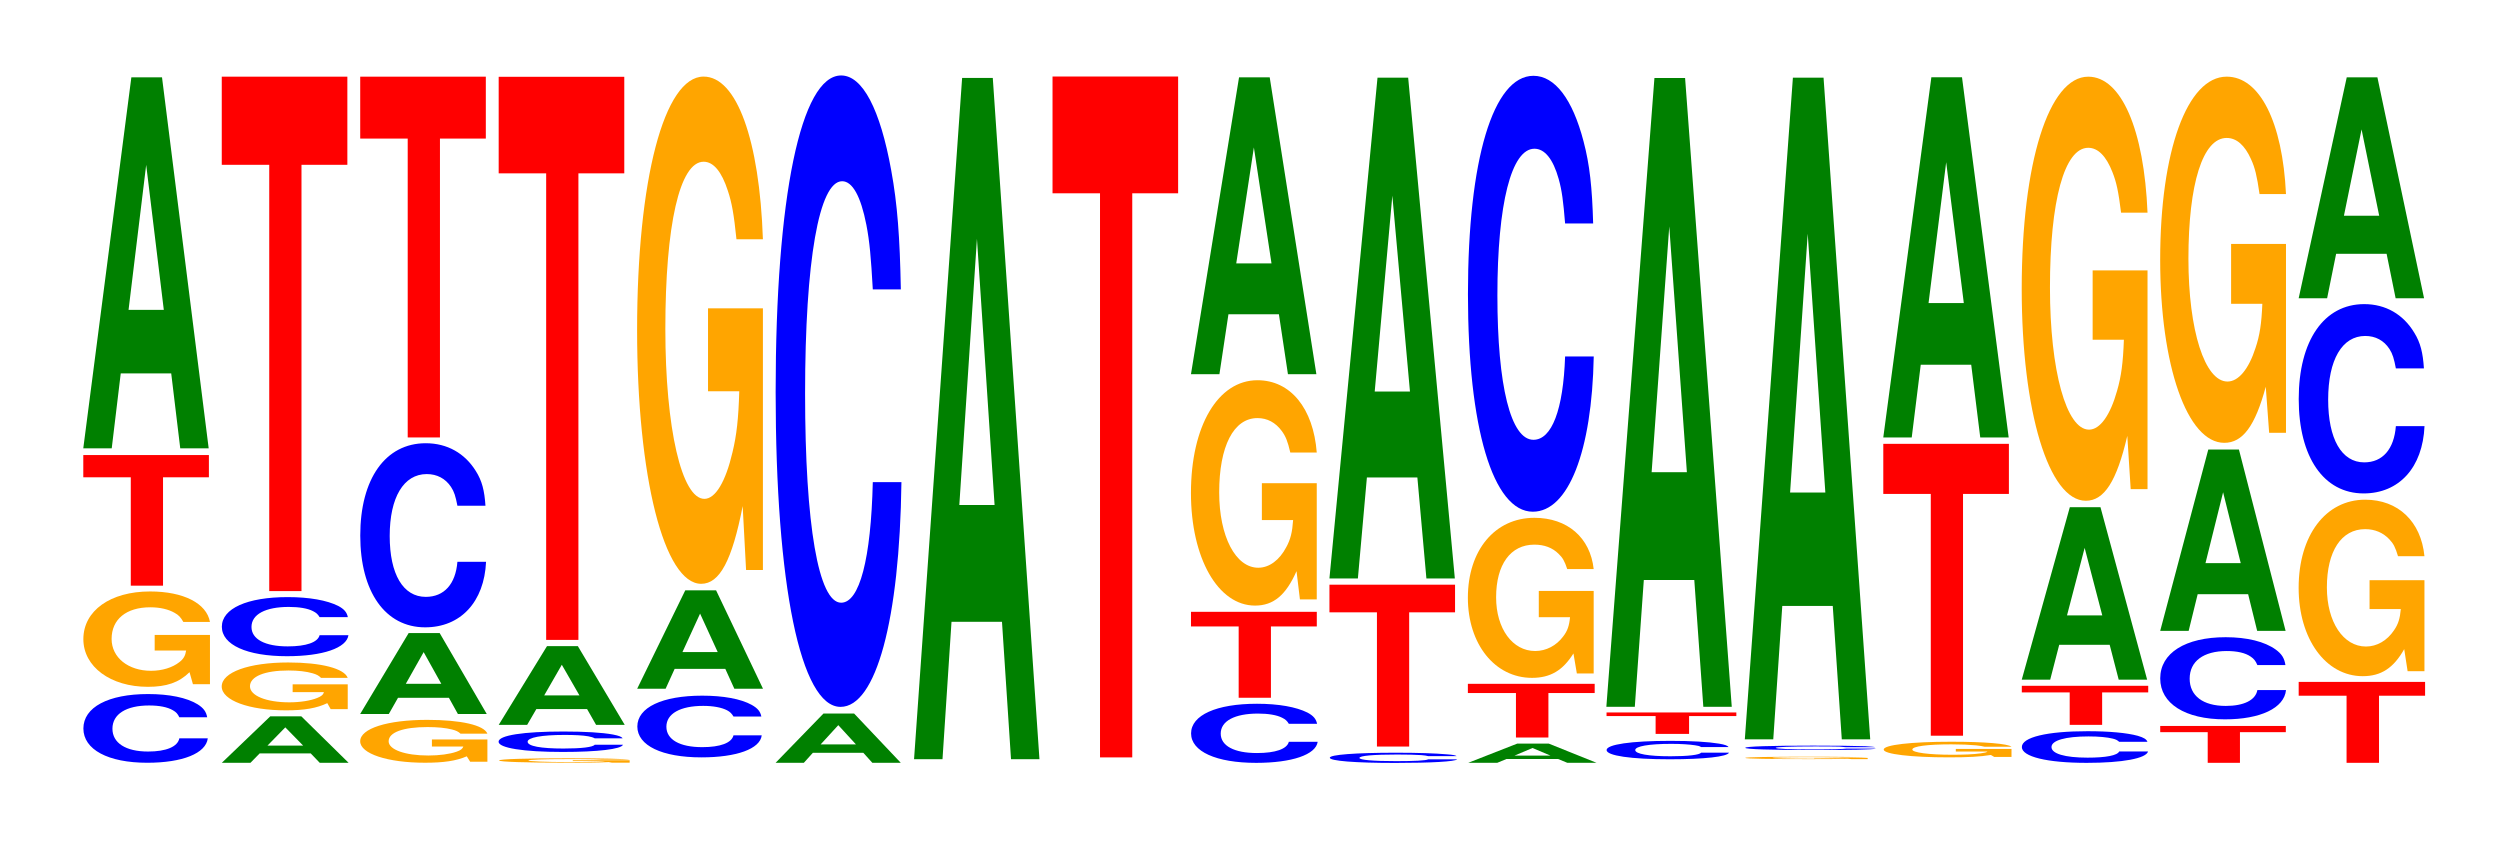
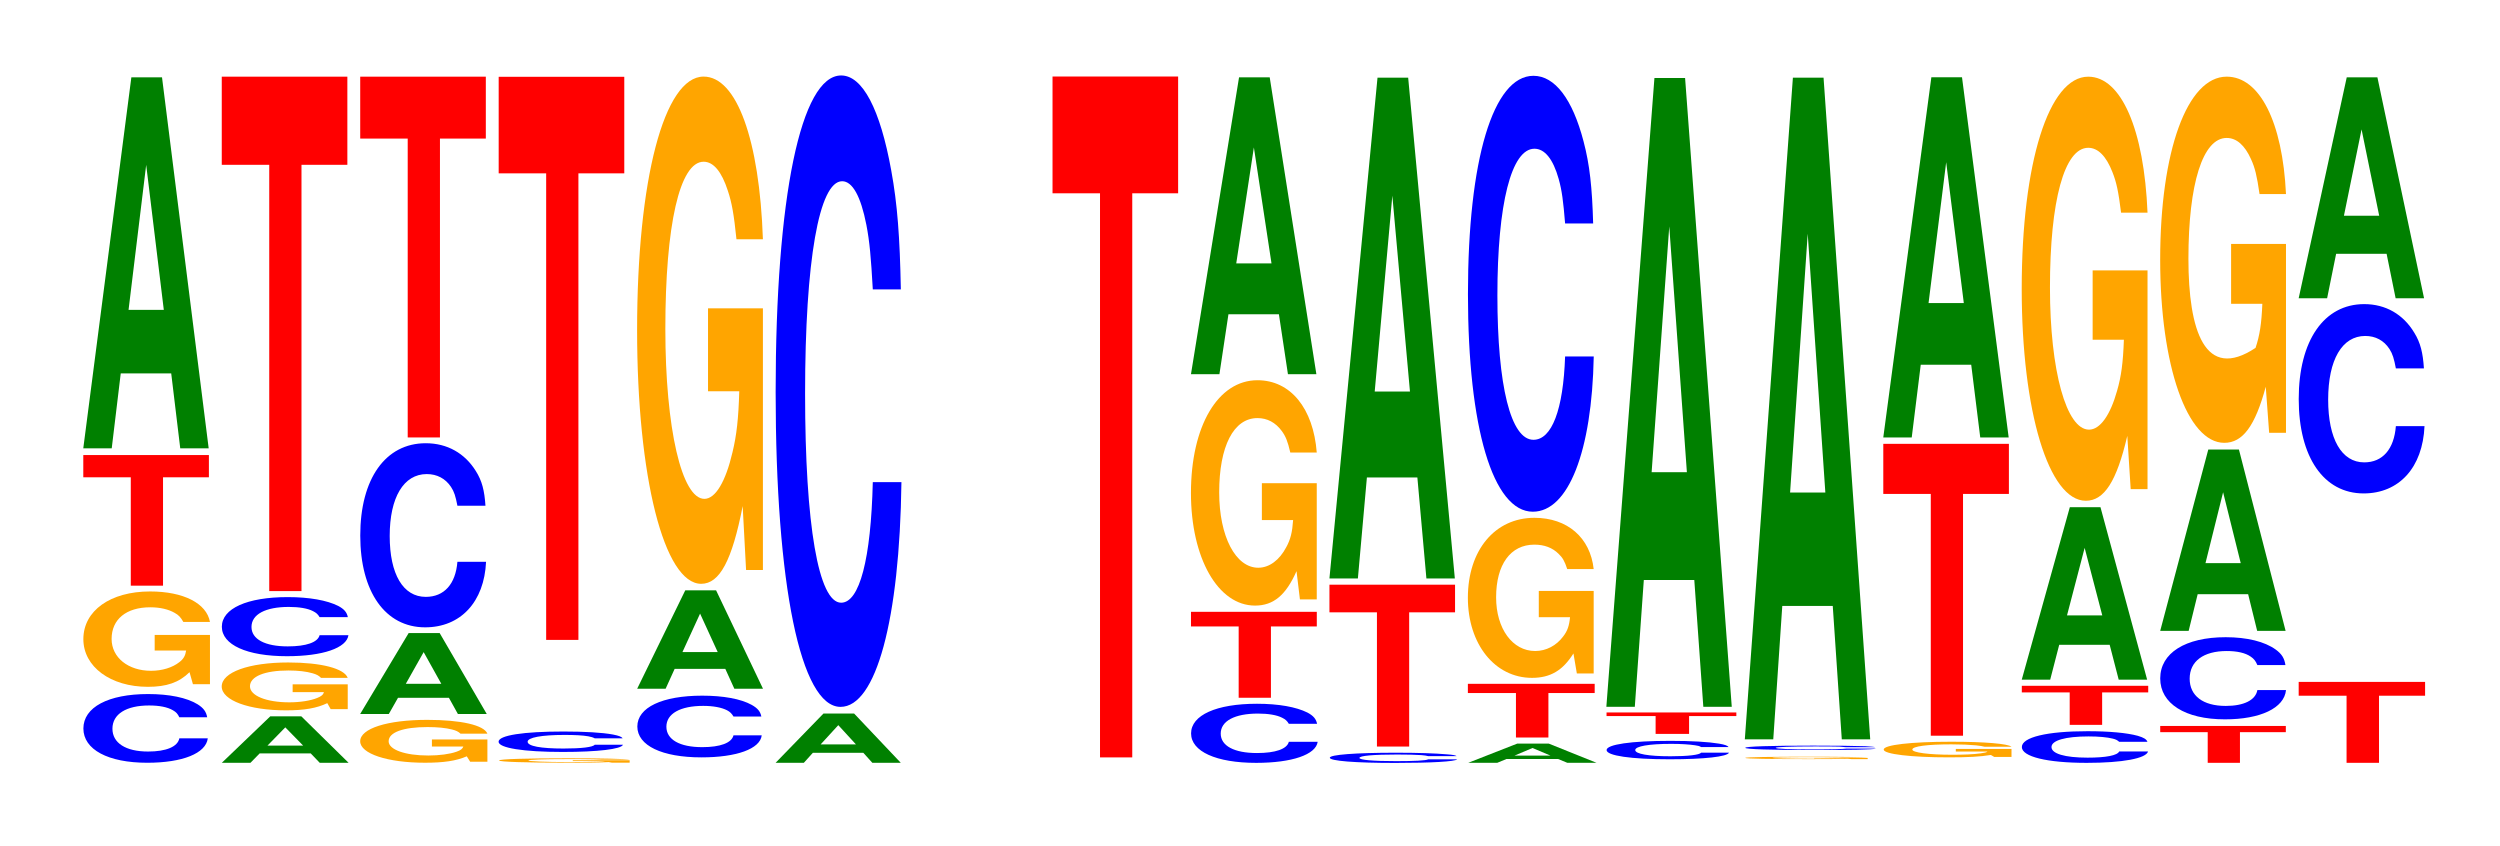
<svg xmlns="http://www.w3.org/2000/svg" xmlns:xlink="http://www.w3.org/1999/xlink" width="195pt" height="66pt" viewBox="0 0 195 66" version="1.1">
  <defs>
    <g>
      <symbol overflow="visible" id="glyph0-0">
        <path style="stroke:none;" d="M 10.328 -3.391 C 10.25 -3.828 10.047 -4.109 9.578 -4.406 C 8.734 -4.922 7.375 -5.203 5.719 -5.203 C 2.609 -5.203 0.672 -4.172 0.672 -2.516 C 0.672 -0.875 2.594 0.156 5.656 0.156 C 8.406 0.156 10.234 -0.578 10.375 -1.75 L 8.156 -1.75 C 8.031 -1.094 7.125 -0.719 5.719 -0.719 C 3.969 -0.719 2.938 -1.391 2.938 -2.5 C 2.938 -3.641 4.016 -4.312 5.797 -4.312 C 6.594 -4.312 7.234 -4.188 7.656 -3.938 C 7.906 -3.797 8.031 -3.656 8.156 -3.391 Z M 10.328 -3.391 " />
      </symbol>
      <symbol overflow="visible" id="glyph1-0">
        <path style="stroke:none;" d="M 10.5 -3.828 L 6.188 -3.828 L 6.188 -2.609 L 8.641 -2.609 C 8.578 -2.203 8.438 -1.953 8.109 -1.703 C 7.578 -1.281 6.766 -1.031 5.906 -1.031 C 4.125 -1.031 2.828 -2.062 2.828 -3.516 C 2.828 -5.047 3.969 -5.984 5.844 -5.984 C 6.609 -5.984 7.266 -5.828 7.75 -5.547 C 8.062 -5.375 8.219 -5.203 8.422 -4.844 L 10.5 -4.844 C 10.234 -6.297 8.438 -7.219 5.828 -7.219 C 2.734 -7.219 0.625 -5.719 0.625 -3.5 C 0.625 -1.344 2.75 0.219 5.656 0.219 C 7.109 0.219 8.078 -0.109 8.906 -0.922 L 9.172 0.016 L 10.5 0.016 Z M 10.5 -3.828 " />
      </symbol>
      <symbol overflow="visible" id="glyph2-0">
        <path style="stroke:none;" d="M 6.453 -8.453 L 10.031 -8.453 L 10.031 -10.188 L 0.234 -10.188 L 0.234 -8.453 L 3.938 -8.453 L 3.938 0 L 6.453 0 Z M 6.453 -8.453 " />
      </symbol>
      <symbol overflow="visible" id="glyph3-0">
        <path style="stroke:none;" d="M 7.234 -5.844 L 7.938 0 L 10.156 0 L 6.516 -28.938 L 4.125 -28.938 L 0.375 0 L 2.594 0 L 3.297 -5.844 Z M 6.656 -10.797 L 3.906 -10.797 L 5.281 -22.109 Z M 6.656 -10.797 " />
      </symbol>
      <symbol overflow="visible" id="glyph4-0">
        <path style="stroke:none;" d="M 7.312 -0.734 L 8.016 0 L 10.266 0 L 6.578 -3.625 L 4.156 -3.625 L 0.375 0 L 2.609 0 L 3.328 -0.734 Z M 6.719 -1.344 L 3.938 -1.344 L 5.328 -2.766 Z M 6.719 -1.344 " />
      </symbol>
      <symbol overflow="visible" id="glyph5-0">
        <path style="stroke:none;" d="M 10.438 -1.922 L 6.141 -1.922 L 6.141 -1.312 L 8.578 -1.312 C 8.531 -1.109 8.375 -0.984 8.062 -0.859 C 7.531 -0.641 6.719 -0.516 5.875 -0.516 C 4.094 -0.516 2.812 -1.031 2.812 -1.766 C 2.812 -2.531 3.953 -3 5.812 -3 C 6.578 -3 7.219 -2.922 7.703 -2.781 C 8.016 -2.688 8.172 -2.609 8.359 -2.422 L 10.438 -2.422 C 10.172 -3.156 8.375 -3.625 5.797 -3.625 C 2.719 -3.625 0.609 -2.859 0.609 -1.75 C 0.609 -0.672 2.734 0.109 5.625 0.109 C 7.062 0.109 8.031 -0.062 8.844 -0.453 L 9.109 0.016 L 10.438 0.016 Z M 10.438 -1.922 " />
      </symbol>
      <symbol overflow="visible" id="glyph6-0">
        <path style="stroke:none;" d="M 10.5 -2.906 C 10.422 -3.281 10.219 -3.531 9.75 -3.781 C 8.875 -4.219 7.5 -4.469 5.812 -4.469 C 2.641 -4.469 0.672 -3.578 0.672 -2.156 C 0.672 -0.75 2.625 0.141 5.75 0.141 C 8.547 0.141 10.406 -0.5 10.547 -1.5 L 8.297 -1.5 C 8.156 -0.938 7.25 -0.625 5.812 -0.625 C 4.031 -0.625 2.984 -1.188 2.984 -2.141 C 2.984 -3.125 4.078 -3.703 5.891 -3.703 C 6.688 -3.703 7.359 -3.594 7.781 -3.375 C 8.031 -3.25 8.156 -3.141 8.297 -2.906 Z M 10.5 -2.906 " />
      </symbol>
      <symbol overflow="visible" id="glyph7-0">
        <path style="stroke:none;" d="M 6.453 -33.25 L 10.031 -33.25 L 10.031 -40.125 L 0.234 -40.125 L 0.234 -33.25 L 3.938 -33.25 L 3.938 0 L 6.453 0 Z M 6.453 -33.25 " />
      </symbol>
      <symbol overflow="visible" id="glyph8-0">
        <path style="stroke:none;" d="M 10.547 -1.719 L 6.219 -1.719 L 6.219 -1.172 L 8.672 -1.172 C 8.609 -1 8.469 -0.875 8.141 -0.766 C 7.609 -0.578 6.797 -0.469 5.938 -0.469 C 4.141 -0.469 2.844 -0.922 2.844 -1.578 C 2.844 -2.281 3.984 -2.688 5.875 -2.688 C 6.641 -2.688 7.297 -2.625 7.781 -2.5 C 8.094 -2.422 8.266 -2.344 8.453 -2.172 L 10.547 -2.172 C 10.281 -2.844 8.469 -3.25 5.859 -3.25 C 2.75 -3.25 0.625 -2.578 0.625 -1.578 C 0.625 -0.609 2.766 0.094 5.672 0.094 C 7.125 0.094 8.109 -0.047 8.938 -0.406 L 9.203 0.016 L 10.547 0.016 Z M 10.547 -1.719 " />
      </symbol>
      <symbol overflow="visible" id="glyph9-0">
        <path style="stroke:none;" d="M 7.297 -1.266 L 8 0 L 10.25 0 L 6.578 -6.312 L 4.156 -6.312 L 0.375 0 L 2.609 0 L 3.328 -1.266 Z M 6.703 -2.359 L 3.938 -2.359 L 5.328 -4.828 Z M 6.703 -2.359 " />
      </symbol>
      <symbol overflow="visible" id="glyph10-0">
        <path style="stroke:none;" d="M 10.438 -9.047 C 10.359 -10.234 10.172 -10.984 9.688 -11.75 C 8.828 -13.141 7.453 -13.922 5.781 -13.922 C 2.641 -13.922 0.672 -11.156 0.672 -6.719 C 0.672 -2.328 2.625 0.438 5.734 0.438 C 8.5 0.438 10.344 -1.547 10.484 -4.672 L 8.25 -4.672 C 8.109 -2.938 7.219 -1.938 5.781 -1.938 C 4.016 -1.938 2.969 -3.703 2.969 -6.688 C 2.969 -9.703 4.062 -11.516 5.859 -11.516 C 6.656 -11.516 7.312 -11.172 7.75 -10.516 C 8 -10.141 8.109 -9.781 8.25 -9.047 Z M 10.438 -9.047 " />
      </symbol>
      <symbol overflow="visible" id="glyph11-0">
        <path style="stroke:none;" d="M 6.453 -23.312 L 10.031 -23.312 L 10.031 -28.141 L 0.234 -28.141 L 0.234 -23.312 L 3.938 -23.312 L 3.938 0 L 6.453 0 Z M 6.453 -23.312 " />
      </symbol>
      <symbol overflow="visible" id="glyph12-0">
        <path style="stroke:none;" d="M 10.828 -0.188 L 6.391 -0.188 L 6.391 -0.125 L 8.906 -0.125 C 8.844 -0.109 8.703 -0.094 8.359 -0.078 C 7.812 -0.062 6.984 -0.047 6.094 -0.047 C 4.25 -0.047 2.922 -0.109 2.922 -0.172 C 2.922 -0.234 4.094 -0.281 6.031 -0.281 C 6.828 -0.281 7.5 -0.281 8 -0.266 C 8.312 -0.25 8.484 -0.25 8.688 -0.234 L 10.828 -0.234 C 10.562 -0.297 8.703 -0.344 6.016 -0.344 C 2.812 -0.344 0.641 -0.281 0.641 -0.172 C 0.641 -0.062 2.828 0 5.828 0 C 7.328 0 8.328 0 9.188 -0.047 L 9.453 0 L 10.828 0 Z M 10.828 -0.188 " />
      </symbol>
      <symbol overflow="visible" id="glyph13-0">
        <path style="stroke:none;" d="M 10.344 -1.016 C 10.266 -1.141 10.062 -1.219 9.594 -1.312 C 8.75 -1.469 7.375 -1.547 5.734 -1.547 C 2.609 -1.547 0.672 -1.25 0.672 -0.75 C 0.672 -0.266 2.594 0.047 5.672 0.047 C 8.406 0.047 10.25 -0.172 10.375 -0.516 L 8.172 -0.516 C 8.031 -0.328 7.141 -0.219 5.734 -0.219 C 3.969 -0.219 2.938 -0.406 2.938 -0.75 C 2.938 -1.078 4.016 -1.281 5.812 -1.281 C 6.594 -1.281 7.25 -1.25 7.672 -1.172 C 7.906 -1.125 8.031 -1.094 8.172 -1.016 Z M 10.344 -1.016 " />
      </symbol>
      <symbol overflow="visible" id="glyph14-0">
-         <path style="stroke:none;" d="M 7.266 -1.234 L 7.969 0 L 10.203 0 L 6.547 -6.141 L 4.141 -6.141 L 0.375 0 L 2.594 0 L 3.312 -1.234 Z M 6.672 -2.297 L 3.922 -2.297 L 5.297 -4.688 Z M 6.672 -2.297 " />
-       </symbol>
+         </symbol>
      <symbol overflow="visible" id="glyph15-0">
        <path style="stroke:none;" d="M 6.453 -36.391 L 10.031 -36.391 L 10.031 -43.922 L 0.234 -43.922 L 0.234 -36.391 L 3.938 -36.391 L 3.938 0 L 6.453 0 Z M 6.453 -36.391 " />
      </symbol>
      <symbol overflow="visible" id="glyph16-0">
        <path style="stroke:none;" d="M 10.344 -3.047 C 10.266 -3.438 10.062 -3.688 9.594 -3.953 C 8.75 -4.422 7.375 -4.672 5.734 -4.672 C 2.609 -4.672 0.672 -3.75 0.672 -2.266 C 0.672 -0.781 2.594 0.141 5.672 0.141 C 8.406 0.141 10.25 -0.516 10.375 -1.578 L 8.172 -1.578 C 8.031 -0.984 7.141 -0.656 5.734 -0.656 C 3.969 -0.656 2.938 -1.25 2.938 -2.25 C 2.938 -3.266 4.016 -3.875 5.812 -3.875 C 6.594 -3.875 7.25 -3.75 7.672 -3.531 C 7.906 -3.406 8.031 -3.281 8.172 -3.047 Z M 10.344 -3.047 " />
      </symbol>
      <symbol overflow="visible" id="glyph17-0">
        <path style="stroke:none;" d="M 7.25 -1.547 L 7.953 0 L 10.188 0 L 6.531 -7.672 L 4.125 -7.672 L 0.375 0 L 2.594 0 L 3.297 -1.547 Z M 6.656 -2.859 L 3.906 -2.859 L 5.281 -5.859 Z M 6.656 -2.859 " />
      </symbol>
      <symbol overflow="visible" id="glyph18-0">
        <path style="stroke:none;" d="M 10.422 -20.297 L 6.141 -20.297 L 6.141 -13.828 L 8.578 -13.828 C 8.516 -11.703 8.375 -10.406 8.047 -9.062 C 7.516 -6.781 6.719 -5.438 5.859 -5.438 C 4.094 -5.438 2.812 -10.922 2.812 -18.688 C 2.812 -26.828 3.938 -31.734 5.797 -31.734 C 6.562 -31.734 7.203 -30.969 7.688 -29.469 C 8 -28.531 8.156 -27.656 8.359 -25.688 L 10.422 -25.688 C 10.156 -33.453 8.375 -38.375 5.797 -38.375 C 2.719 -38.375 0.609 -30.344 0.609 -18.594 C 0.609 -7.141 2.719 1.188 5.609 1.188 C 7.047 1.188 8.016 -0.625 8.844 -4.875 L 9.109 0.109 L 10.422 0.109 Z M 10.422 -20.297 " />
      </symbol>
      <symbol overflow="visible" id="glyph19-0">
        <path style="stroke:none;" d="M 7.219 -0.781 L 7.922 0 L 10.141 0 L 6.5 -3.844 L 4.109 -3.844 L 0.375 0 L 2.578 0 L 3.281 -0.781 Z M 6.641 -1.438 L 3.891 -1.438 L 5.266 -2.938 Z M 6.641 -1.438 " />
      </symbol>
      <symbol overflow="visible" id="glyph20-0">
        <path style="stroke:none;" d="M 10.438 -31.078 C 10.359 -35.141 10.172 -37.719 9.688 -40.359 C 8.828 -45.125 7.453 -47.766 5.781 -47.766 C 2.641 -47.766 0.672 -38.297 0.672 -23.078 C 0.672 -8 2.625 1.484 5.734 1.484 C 8.5 1.484 10.344 -5.281 10.484 -16.047 L 8.25 -16.047 C 8.109 -10.062 7.219 -6.641 5.781 -6.641 C 4.016 -6.641 2.969 -12.703 2.969 -22.953 C 2.969 -33.328 4.062 -39.516 5.859 -39.516 C 6.656 -39.516 7.312 -38.359 7.75 -36.109 C 8 -34.812 8.109 -33.594 8.25 -31.078 Z M 10.438 -31.078 " />
      </symbol>
      <symbol overflow="visible" id="glyph21-0">
-         <path style="stroke:none;" d="M 7.234 -10.719 L 7.938 0 L 10.156 0 L 6.516 -53.141 L 4.125 -53.141 L 0.375 0 L 2.594 0 L 3.297 -10.719 Z M 6.656 -19.828 L 3.906 -19.828 L 5.281 -40.594 Z M 6.656 -19.828 " />
-       </symbol>
+         </symbol>
      <symbol overflow="visible" id="glyph22-0">
        <path style="stroke:none;" d="M 6.453 -44 L 10.031 -44 L 10.031 -53.109 L 0.234 -53.109 L 0.234 -44 L 3.938 -44 L 3.938 0 L 6.453 0 Z M 6.453 -44 " />
      </symbol>
      <symbol overflow="visible" id="glyph23-0">
        <path style="stroke:none;" d="M 6.469 -5.562 L 10.047 -5.562 L 10.047 -6.703 L 0.234 -6.703 L 0.234 -5.562 L 3.953 -5.562 L 3.953 0 L 6.469 0 Z M 6.469 -5.562 " />
      </symbol>
      <symbol overflow="visible" id="glyph24-0">
        <path style="stroke:none;" d="M 10.422 -9.016 L 6.141 -9.016 L 6.141 -6.141 L 8.578 -6.141 C 8.516 -5.203 8.375 -4.625 8.047 -4.031 C 7.516 -3.016 6.719 -2.422 5.859 -2.422 C 4.094 -2.422 2.812 -4.859 2.812 -8.297 C 2.812 -11.906 3.938 -14.094 5.797 -14.094 C 6.562 -14.094 7.203 -13.75 7.688 -13.094 C 8 -12.672 8.156 -12.281 8.359 -11.406 L 10.422 -11.406 C 10.156 -14.859 8.375 -17.047 5.797 -17.047 C 2.719 -17.047 0.609 -13.484 0.609 -8.25 C 0.609 -3.172 2.719 0.531 5.609 0.531 C 7.047 0.531 8.016 -0.281 8.844 -2.156 L 9.109 0.047 L 10.422 0.047 Z M 10.422 -9.016 " />
      </symbol>
      <symbol overflow="visible" id="glyph25-0">
        <path style="stroke:none;" d="M 7.234 -4.672 L 7.938 0 L 10.156 0 L 6.516 -23.156 L 4.125 -23.156 L 0.375 0 L 2.594 0 L 3.297 -4.672 Z M 6.656 -8.641 L 3.906 -8.641 L 5.281 -17.688 Z M 6.656 -8.641 " />
      </symbol>
      <symbol overflow="visible" id="glyph26-0">
        <path style="stroke:none;" d="M 10.578 -0.5 C 10.5 -0.562 10.297 -0.609 9.812 -0.641 C 8.938 -0.719 7.547 -0.766 5.859 -0.766 C 2.672 -0.766 0.688 -0.609 0.688 -0.375 C 0.688 -0.125 2.656 0.031 5.797 0.031 C 8.609 0.031 10.484 -0.078 10.625 -0.25 L 8.359 -0.25 C 8.219 -0.156 7.297 -0.109 5.859 -0.109 C 4.062 -0.109 3 -0.203 3 -0.359 C 3 -0.531 4.109 -0.625 5.938 -0.625 C 6.75 -0.625 7.406 -0.609 7.844 -0.578 C 8.094 -0.562 8.219 -0.531 8.359 -0.5 Z M 10.578 -0.5 " />
      </symbol>
      <symbol overflow="visible" id="glyph27-0">
        <path style="stroke:none;" d="M 6.453 -10.469 L 10.031 -10.469 L 10.031 -12.625 L 0.234 -12.625 L 0.234 -10.469 L 3.938 -10.469 L 3.938 0 L 6.453 0 Z M 6.453 -10.469 " />
      </symbol>
      <symbol overflow="visible" id="glyph28-0">
        <path style="stroke:none;" d="M 7.234 -7.875 L 7.938 0 L 10.156 0 L 6.516 -39.062 L 4.125 -39.062 L 0.375 0 L 2.594 0 L 3.297 -7.875 Z M 6.656 -14.578 L 3.906 -14.578 L 5.281 -29.859 Z M 6.656 -14.578 " />
      </symbol>
      <symbol overflow="visible" id="glyph29-0">
        <path style="stroke:none;" d="M 7.406 -0.297 L 8.125 0 L 10.406 0 L 6.672 -1.5 L 4.219 -1.5 L 0.391 0 L 2.656 0 L 3.375 -0.297 Z M 6.812 -0.562 L 4 -0.562 L 5.406 -1.156 Z M 6.812 -0.562 " />
      </symbol>
      <symbol overflow="visible" id="glyph30-0">
        <path style="stroke:none;" d="M 6.516 -3.469 L 10.125 -3.469 L 10.125 -4.188 L 0.234 -4.188 L 0.234 -3.469 L 3.984 -3.469 L 3.984 0 L 6.516 0 Z M 6.516 -3.469 " />
      </symbol>
      <symbol overflow="visible" id="glyph31-0">
        <path style="stroke:none;" d="M 10.422 -6.406 L 6.141 -6.406 L 6.141 -4.359 L 8.578 -4.359 C 8.516 -3.688 8.375 -3.281 8.047 -2.859 C 7.516 -2.141 6.719 -1.719 5.859 -1.719 C 4.094 -1.719 2.812 -3.453 2.812 -5.906 C 2.812 -8.469 3.938 -10.016 5.797 -10.016 C 6.562 -10.016 7.203 -9.781 7.688 -9.297 C 8 -9 8.156 -8.734 8.359 -8.109 L 10.422 -8.109 C 10.156 -10.562 8.375 -12.109 5.797 -12.109 C 2.719 -12.109 0.609 -9.578 0.609 -5.875 C 0.609 -2.25 2.719 0.375 5.609 0.375 C 7.047 0.375 8.016 -0.203 8.844 -1.531 L 9.109 0.031 L 10.422 0.031 Z M 10.422 -6.406 " />
      </symbol>
      <symbol overflow="visible" id="glyph32-0">
        <path style="stroke:none;" d="M 10.438 -21.453 C 10.359 -24.25 10.172 -26.031 9.688 -27.859 C 8.828 -31.156 7.453 -32.969 5.781 -32.969 C 2.641 -32.969 0.672 -26.438 0.672 -15.938 C 0.672 -5.516 2.625 1.031 5.734 1.031 C 8.5 1.031 10.344 -3.656 10.484 -11.078 L 8.25 -11.078 C 8.109 -6.938 7.219 -4.578 5.781 -4.578 C 4.016 -4.578 2.969 -8.766 2.969 -15.844 C 2.969 -23 4.062 -27.281 5.859 -27.281 C 6.656 -27.281 7.312 -26.484 7.75 -24.922 C 8 -24.031 8.109 -23.188 8.25 -21.453 Z M 10.438 -21.453 " />
      </symbol>
      <symbol overflow="visible" id="glyph33-0">
        <path style="stroke:none;" d="M 10.172 -0.906 C 10.094 -1.016 9.891 -1.094 9.438 -1.172 C 8.594 -1.312 7.266 -1.391 5.641 -1.391 C 2.562 -1.391 0.656 -1.109 0.656 -0.672 C 0.656 -0.234 2.547 0.047 5.578 0.047 C 8.266 0.047 10.078 -0.156 10.203 -0.469 L 8.031 -0.469 C 7.906 -0.297 7.016 -0.188 5.641 -0.188 C 3.906 -0.188 2.891 -0.375 2.891 -0.672 C 2.891 -0.969 3.953 -1.156 5.703 -1.156 C 6.484 -1.156 7.125 -1.109 7.547 -1.047 C 7.781 -1.016 7.906 -0.984 8.031 -0.906 Z M 10.172 -0.906 " />
      </symbol>
      <symbol overflow="visible" id="glyph34-0">
        <path style="stroke:none;" d="M 6.688 -1.391 L 10.375 -1.391 L 10.375 -1.672 L 0.25 -1.672 L 0.25 -1.391 L 4.078 -1.391 L 4.078 0 L 6.688 0 Z M 6.688 -1.391 " />
      </symbol>
      <symbol overflow="visible" id="glyph35-0">
        <path style="stroke:none;" d="M 7.234 -9.891 L 7.938 0 L 10.156 0 L 6.516 -49.047 L 4.125 -49.047 L 0.375 0 L 2.594 0 L 3.297 -9.891 Z M 6.656 -18.297 L 3.906 -18.297 L 5.281 -37.469 Z M 6.656 -18.297 " />
      </symbol>
      <symbol overflow="visible" id="glyph36-0">
        <path style="stroke:none;" d="M 10.156 -0.094 L 5.984 -0.094 L 5.984 -0.062 L 8.359 -0.062 C 8.297 -0.062 8.156 -0.047 7.844 -0.047 C 7.328 -0.031 6.547 -0.031 5.719 -0.031 C 3.984 -0.031 2.734 -0.062 2.734 -0.094 C 2.734 -0.125 3.844 -0.156 5.656 -0.156 C 6.391 -0.156 7.031 -0.156 7.5 -0.141 C 7.797 -0.141 7.953 -0.141 8.141 -0.125 L 10.156 -0.125 C 9.891 -0.156 8.156 -0.188 5.641 -0.188 C 2.641 -0.188 0.594 -0.156 0.594 -0.094 C 0.594 -0.031 2.656 0 5.469 0 C 6.875 0 7.812 0 8.609 -0.031 L 8.875 0 L 10.156 0 Z M 10.156 -0.094 " />
      </symbol>
      <symbol overflow="visible" id="glyph37-0">
        <path style="stroke:none;" d="M 10.844 -0.219 C 10.766 -0.25 10.547 -0.266 10.062 -0.297 C 9.172 -0.328 7.734 -0.344 6 -0.344 C 2.734 -0.344 0.703 -0.281 0.703 -0.172 C 0.703 -0.062 2.719 0 5.938 0 C 8.812 0 10.734 -0.031 10.891 -0.109 L 8.562 -0.109 C 8.422 -0.078 7.484 -0.047 6 -0.047 C 4.156 -0.047 3.078 -0.094 3.078 -0.172 C 3.078 -0.234 4.219 -0.281 6.094 -0.281 C 6.906 -0.281 7.594 -0.281 8.047 -0.266 C 8.297 -0.25 8.422 -0.234 8.562 -0.219 Z M 10.844 -0.219 " />
      </symbol>
      <symbol overflow="visible" id="glyph38-0">
        <path style="stroke:none;" d="M 7.234 -10.406 L 7.938 0 L 10.156 0 L 6.516 -51.609 L 4.125 -51.609 L 0.375 0 L 2.594 0 L 3.297 -10.406 Z M 6.656 -19.25 L 3.906 -19.25 L 5.281 -39.438 Z M 6.656 -19.25 " />
      </symbol>
      <symbol overflow="visible" id="glyph39-0">
        <path style="stroke:none;" d="M 10.594 -0.625 L 6.25 -0.625 L 6.25 -0.422 L 8.719 -0.422 C 8.656 -0.359 8.516 -0.328 8.188 -0.281 C 7.641 -0.203 6.828 -0.172 5.969 -0.172 C 4.156 -0.172 2.859 -0.344 2.859 -0.578 C 2.859 -0.828 4.016 -0.984 5.906 -0.984 C 6.672 -0.984 7.328 -0.953 7.828 -0.906 C 8.141 -0.875 8.297 -0.844 8.5 -0.797 L 10.594 -0.797 C 10.328 -1.031 8.516 -1.188 5.891 -1.188 C 2.75 -1.188 0.625 -0.938 0.625 -0.578 C 0.625 -0.219 2.766 0.031 5.703 0.031 C 7.172 0.031 8.156 -0.016 8.984 -0.156 L 9.25 0 L 10.594 0 Z M 10.594 -0.625 " />
      </symbol>
      <symbol overflow="visible" id="glyph40-0">
        <path style="stroke:none;" d="M 6.453 -18.859 L 10.031 -18.859 L 10.031 -22.766 L 0.234 -22.766 L 0.234 -18.859 L 3.938 -18.859 L 3.938 0 L 6.453 0 Z M 6.453 -18.859 " />
      </symbol>
      <symbol overflow="visible" id="glyph41-0">
        <path style="stroke:none;" d="M 7.234 -5.672 L 7.938 0 L 10.156 0 L 6.516 -28.094 L 4.125 -28.094 L 0.375 0 L 2.594 0 L 3.297 -5.672 Z M 6.656 -10.484 L 3.906 -10.484 L 5.281 -21.469 Z M 6.656 -10.484 " />
      </symbol>
      <symbol overflow="visible" id="glyph42-0">
        <path style="stroke:none;" d="M 10.469 -1.562 C 10.391 -1.766 10.188 -1.891 9.719 -2.031 C 8.859 -2.266 7.469 -2.391 5.797 -2.391 C 2.641 -2.391 0.672 -1.922 0.672 -1.156 C 0.672 -0.406 2.625 0.078 5.734 0.078 C 8.516 0.078 10.375 -0.266 10.516 -0.812 L 8.266 -0.812 C 8.125 -0.5 7.234 -0.328 5.797 -0.328 C 4.016 -0.328 2.984 -0.641 2.984 -1.156 C 2.984 -1.672 4.062 -1.984 5.875 -1.984 C 6.672 -1.984 7.328 -1.922 7.766 -1.812 C 8.016 -1.75 8.125 -1.688 8.266 -1.562 Z M 10.469 -1.562 " />
      </symbol>
      <symbol overflow="visible" id="glyph43-0">
        <path style="stroke:none;" d="M 6.5 -2.531 L 10.094 -2.531 L 10.094 -3.047 L 0.234 -3.047 L 0.234 -2.531 L 3.969 -2.531 L 3.969 0 L 6.5 0 Z M 6.5 -2.531 " />
      </symbol>
      <symbol overflow="visible" id="glyph44-0">
        <path style="stroke:none;" d="M 7.234 -2.719 L 7.938 0 L 10.156 0 L 6.516 -13.453 L 4.125 -13.453 L 0.375 0 L 2.594 0 L 3.297 -2.719 Z M 6.656 -5.016 L 3.906 -5.016 L 5.281 -10.281 Z M 6.656 -5.016 " />
      </symbol>
      <symbol overflow="visible" id="glyph45-0">
        <path style="stroke:none;" d="M 10.422 -16.969 L 6.141 -16.969 L 6.141 -11.562 L 8.578 -11.562 C 8.516 -9.781 8.375 -8.703 8.047 -7.578 C 7.516 -5.672 6.719 -4.547 5.859 -4.547 C 4.094 -4.547 2.812 -9.125 2.812 -15.625 C 2.812 -22.422 3.938 -26.531 5.797 -26.531 C 6.562 -26.531 7.203 -25.875 7.688 -24.625 C 8 -23.844 8.156 -23.109 8.359 -21.469 L 10.422 -21.469 C 10.156 -27.953 8.375 -32.078 5.797 -32.078 C 2.719 -32.078 0.609 -25.359 0.609 -15.531 C 0.609 -5.969 2.719 1 5.609 1 C 7.047 1 8.016 -0.516 8.844 -4.062 L 9.109 0.094 L 10.422 0.094 Z M 10.422 -16.969 " />
      </symbol>
      <symbol overflow="visible" id="glyph46-0">
        <path style="stroke:none;" d="M 6.453 -2.391 L 10.031 -2.391 L 10.031 -2.875 L 0.234 -2.875 L 0.234 -2.391 L 3.938 -2.391 L 3.938 0 L 6.453 0 Z M 6.453 -2.391 " />
      </symbol>
      <symbol overflow="visible" id="glyph47-0">
        <path style="stroke:none;" d="M 10.438 -4.047 C 10.359 -4.578 10.156 -4.906 9.688 -5.25 C 8.828 -5.875 7.453 -6.219 5.781 -6.219 C 2.625 -6.219 0.672 -4.984 0.672 -3 C 0.672 -1.047 2.609 0.188 5.719 0.188 C 8.484 0.188 10.344 -0.688 10.484 -2.094 L 8.25 -2.094 C 8.109 -1.312 7.203 -0.859 5.781 -0.859 C 4 -0.859 2.969 -1.656 2.969 -2.984 C 2.969 -4.344 4.047 -5.141 5.859 -5.141 C 6.656 -5.141 7.312 -5 7.734 -4.703 C 7.984 -4.531 8.109 -4.375 8.25 -4.047 Z M 10.438 -4.047 " />
      </symbol>
      <symbol overflow="visible" id="glyph48-0">
        <path style="stroke:none;" d="M 7.234 -2.859 L 7.938 0 L 10.156 0 L 6.516 -14.141 L 4.125 -14.141 L 0.375 0 L 2.594 0 L 3.297 -2.859 Z M 6.656 -5.281 L 3.906 -5.281 L 5.281 -10.812 Z M 6.656 -5.281 " />
      </symbol>
      <symbol overflow="visible" id="glyph49-0">
-         <path style="stroke:none;" d="M 10.422 -14.656 L 6.141 -14.656 L 6.141 -9.984 L 8.578 -9.984 C 8.516 -8.453 8.375 -7.516 8.047 -6.547 C 7.516 -4.891 6.719 -3.922 5.859 -3.922 C 4.094 -3.922 2.812 -7.891 2.812 -13.5 C 2.812 -19.375 3.938 -22.922 5.797 -22.922 C 6.562 -22.922 7.203 -22.359 7.688 -21.281 C 8 -20.609 8.156 -19.969 8.359 -18.547 L 10.422 -18.547 C 10.156 -24.156 8.375 -27.703 5.797 -27.703 C 2.719 -27.703 0.609 -21.906 0.609 -13.422 C 0.609 -5.156 2.719 0.859 5.609 0.859 C 7.047 0.859 8.016 -0.453 8.844 -3.516 L 9.109 0.078 L 10.422 0.078 Z M 10.422 -14.656 " />
+         <path style="stroke:none;" d="M 10.422 -14.656 L 6.141 -14.656 L 6.141 -9.984 L 8.578 -9.984 C 8.516 -8.453 8.375 -7.516 8.047 -6.547 C 4.094 -3.922 2.812 -7.891 2.812 -13.5 C 2.812 -19.375 3.938 -22.922 5.797 -22.922 C 6.562 -22.922 7.203 -22.359 7.688 -21.281 C 8 -20.609 8.156 -19.969 8.359 -18.547 L 10.422 -18.547 C 10.156 -24.156 8.375 -27.703 5.797 -27.703 C 2.719 -27.703 0.609 -21.906 0.609 -13.422 C 0.609 -5.156 2.719 0.859 5.609 0.859 C 7.047 0.859 8.016 -0.453 8.844 -3.516 L 9.109 0.078 L 10.422 0.078 Z M 10.422 -14.656 " />
      </symbol>
      <symbol overflow="visible" id="glyph50-0">
        <path style="stroke:none;" d="M 6.5 -5.234 L 10.094 -5.234 L 10.094 -6.312 L 0.234 -6.312 L 0.234 -5.234 L 3.969 -5.234 L 3.969 0 L 6.5 0 Z M 6.5 -5.234 " />
      </symbol>
      <symbol overflow="visible" id="glyph51-0">
-         <path style="stroke:none;" d="M 10.422 -7.062 L 6.141 -7.062 L 6.141 -4.812 L 8.578 -4.812 C 8.516 -4.078 8.375 -3.625 8.047 -3.156 C 7.516 -2.359 6.719 -1.891 5.859 -1.891 C 4.094 -1.891 2.812 -3.797 2.812 -6.5 C 2.812 -9.328 3.938 -11.047 5.797 -11.047 C 6.562 -11.047 7.203 -10.766 7.688 -10.25 C 8 -9.922 8.156 -9.625 8.359 -8.938 L 10.422 -8.938 C 10.156 -11.641 8.375 -13.344 5.797 -13.344 C 2.719 -13.344 0.609 -10.562 0.609 -6.469 C 0.609 -2.484 2.719 0.422 5.609 0.422 C 7.047 0.422 8.016 -0.219 8.844 -1.688 L 9.109 0.031 L 10.422 0.031 Z M 10.422 -7.062 " />
-       </symbol>
+         </symbol>
      <symbol overflow="visible" id="glyph52-0">
        <path style="stroke:none;" d="M 10.438 -9.312 C 10.359 -10.531 10.172 -11.312 9.688 -12.094 C 8.828 -13.531 7.453 -14.328 5.781 -14.328 C 2.641 -14.328 0.672 -11.484 0.672 -6.922 C 0.672 -2.391 2.625 0.438 5.734 0.438 C 8.5 0.438 10.344 -1.578 10.484 -4.812 L 8.25 -4.812 C 8.109 -3.016 7.219 -1.984 5.781 -1.984 C 4.016 -1.984 2.969 -3.812 2.969 -6.875 C 2.969 -10 4.062 -11.844 5.859 -11.844 C 6.656 -11.844 7.312 -11.5 7.75 -10.828 C 8 -10.438 8.109 -10.062 8.25 -9.312 Z M 10.438 -9.312 " />
      </symbol>
      <symbol overflow="visible" id="glyph53-0">
        <path style="stroke:none;" d="M 7.234 -3.469 L 7.938 0 L 10.156 0 L 6.516 -17.234 L 4.125 -17.234 L 0.375 0 L 2.594 0 L 3.297 -3.469 Z M 6.656 -6.438 L 3.906 -6.438 L 5.281 -13.172 Z M 6.656 -6.438 " />
      </symbol>
    </g>
    <clipPath id="clip1">
      <path d="M 0 66 L 0 0 L 194.879 0 L 194.879 66 Z M 0 66 " />
    </clipPath>
  </defs>
  <g id="surface1">
    <g clip-path="url(#clip1)" clip-rule="nonzero">
      <g style="fill:rgb(0%,0%,100%);fill-opacity:1;">
        <use xlink:href="#glyph0-0" x="5.832" y="59.339" />
      </g>
      <g style="fill:rgb(100%,64.647%,0%);fill-opacity:1;">
        <use xlink:href="#glyph1-0" x="5.877" y="53.353" />
      </g>
      <g style="fill:rgb(100%,0%,0%);fill-opacity:1;">
        <use xlink:href="#glyph2-0" x="6.263" y="45.682" />
      </g>
      <g style="fill:rgb(0%,50.194%,0%);fill-opacity:1;">
        <use xlink:href="#glyph3-0" x="6.121" y="34.968" />
      </g>
      <g style="fill:rgb(0%,50.194%,0%);fill-opacity:1;">
        <use xlink:href="#glyph4-0" x="16.925" y="59.5" />
      </g>
      <g style="fill:rgb(100%,64.647%,0%);fill-opacity:1;">
        <use xlink:href="#glyph5-0" x="16.685" y="55.298" />
      </g>
      <g style="fill:rgb(0%,0%,100%);fill-opacity:1;">
        <use xlink:href="#glyph6-0" x="16.632" y="51.043" />
      </g>
      <g style="fill:rgb(100%,0%,0%);fill-opacity:1;">
        <use xlink:href="#glyph7-0" x="17.063" y="46.105" />
      </g>
      <g style="fill:rgb(100%,64.647%,0%);fill-opacity:1;">
        <use xlink:href="#glyph8-0" x="27.47" y="59.399" />
      </g>
      <g style="fill:rgb(0%,50.194%,0%);fill-opacity:1;">
        <use xlink:href="#glyph9-0" x="27.717" y="55.693" />
      </g>
      <g style="fill:rgb(0%,0%,100%);fill-opacity:1;">
        <use xlink:href="#glyph10-0" x="27.428" y="48.494" />
      </g>
      <g style="fill:rgb(100%,0%,0%);fill-opacity:1;">
        <use xlink:href="#glyph11-0" x="27.863" y="34.121" />
      </g>
      <g style="fill:rgb(100%,64.647%,0%);fill-opacity:1;">
        <use xlink:href="#glyph12-0" x="38.285" y="59.489" />
      </g>
      <g style="fill:rgb(0%,0%,100%);fill-opacity:1;">
        <use xlink:href="#glyph13-0" x="38.217" y="58.605" />
      </g>
      <g style="fill:rgb(0%,50.194%,0%);fill-opacity:1;">
        <use xlink:href="#glyph14-0" x="38.525" y="56.539" />
      </g>
      <g style="fill:rgb(100%,0%,0%);fill-opacity:1;">
        <use xlink:href="#glyph15-0" x="38.663" y="49.912" />
      </g>
      <g style="fill:rgb(0%,0%,100%);fill-opacity:1;">
        <use xlink:href="#glyph16-0" x="49.04" y="58.934" />
      </g>
      <g style="fill:rgb(0%,50.194%,0%);fill-opacity:1;">
        <use xlink:href="#glyph17-0" x="49.325" y="53.72" />
      </g>
      <g style="fill:rgb(100%,64.647%,0%);fill-opacity:1;">
        <use xlink:href="#glyph18-0" x="49.085" y="44.349" />
      </g>
      <g style="fill:rgb(0%,50.194%,0%);fill-opacity:1;">
        <use xlink:href="#glyph19-0" x="60.121" y="59.5" />
      </g>
      <g style="fill:rgb(0%,0%,100%);fill-opacity:1;">
        <use xlink:href="#glyph20-0" x="59.828" y="53.652" />
      </g>
      <g style="fill:rgb(0%,50.194%,0%);fill-opacity:1;">
        <use xlink:href="#glyph21-0" x="70.921" y="59.218" />
      </g>
      <g style="fill:rgb(100%,0%,0%);fill-opacity:1;">
        <use xlink:href="#glyph22-0" x="81.863" y="59.077" />
      </g>
      <g style="fill:rgb(0%,0%,100%);fill-opacity:1;">
        <use xlink:href="#glyph6-0" x="92.232" y="59.362" />
      </g>
      <g style="fill:rgb(100%,0%,0%);fill-opacity:1;">
        <use xlink:href="#glyph23-0" x="92.663" y="54.425" />
      </g>
      <g style="fill:rgb(100%,64.647%,0%);fill-opacity:1;">
        <use xlink:href="#glyph24-0" x="92.285" y="46.705" />
      </g>
      <g style="fill:rgb(0%,50.194%,0%);fill-opacity:1;">
        <use xlink:href="#glyph25-0" x="92.521" y="29.186" />
      </g>
      <g style="fill:rgb(0%,0%,100%);fill-opacity:1;">
        <use xlink:href="#glyph26-0" x="103.036" y="59.478" />
      </g>
      <g style="fill:rgb(100%,0%,0%);fill-opacity:1;">
        <use xlink:href="#glyph27-0" x="103.463" y="58.231" />
      </g>
      <g style="fill:rgb(0%,50.194%,0%);fill-opacity:1;">
        <use xlink:href="#glyph28-0" x="103.321" y="45.119" />
      </g>
      <g style="fill:rgb(0%,50.194%,0%);fill-opacity:1;">
        <use xlink:href="#glyph29-0" x="114.128" y="59.5" />
      </g>
      <g style="fill:rgb(100%,0%,0%);fill-opacity:1;">
        <use xlink:href="#glyph30-0" x="114.26" y="57.526" />
      </g>
      <g style="fill:rgb(100%,64.647%,0%);fill-opacity:1;">
        <use xlink:href="#glyph31-0" x="113.885" y="52.498" />
      </g>
      <g style="fill:rgb(0%,0%,100%);fill-opacity:1;">
        <use xlink:href="#glyph32-0" x="113.828" y="38.882" />
      </g>
      <g style="fill:rgb(0%,0%,100%);fill-opacity:1;">
        <use xlink:href="#glyph33-0" x="124.658" y="59.177" />
      </g>
      <g style="fill:rgb(100%,0%,0%);fill-opacity:1;">
        <use xlink:href="#glyph34-0" x="125.06" y="57.244" />
      </g>
      <g style="fill:rgb(0%,50.194%,0%);fill-opacity:1;">
        <use xlink:href="#glyph35-0" x="124.921" y="55.13" />
      </g>
      <g style="fill:rgb(100%,64.647%,0%);fill-opacity:1;">
        <use xlink:href="#glyph36-0" x="135.522" y="59.211" />
      </g>
      <g style="fill:rgb(0%,0%,100%);fill-opacity:1;">
        <use xlink:href="#glyph37-0" x="135.428" y="58.502" />
      </g>
      <g style="fill:rgb(0%,50.194%,0%);fill-opacity:1;">
        <use xlink:href="#glyph38-0" x="135.721" y="57.667" />
      </g>
      <g style="fill:rgb(100%,64.647%,0%);fill-opacity:1;">
        <use xlink:href="#glyph39-0" x="146.303" y="59.043" />
      </g>
      <g style="fill:rgb(100%,0%,0%);fill-opacity:1;">
        <use xlink:href="#glyph40-0" x="146.663" y="57.385" />
      </g>
      <g style="fill:rgb(0%,50.194%,0%);fill-opacity:1;">
        <use xlink:href="#glyph41-0" x="146.521" y="34.121" />
      </g>
      <g style="fill:rgb(0%,0%,100%);fill-opacity:1;">
        <use xlink:href="#glyph42-0" x="157.032" y="59.425" />
      </g>
      <g style="fill:rgb(100%,0%,0%);fill-opacity:1;">
        <use xlink:href="#glyph43-0" x="157.467" y="56.539" />
      </g>
      <g style="fill:rgb(0%,50.194%,0%);fill-opacity:1;">
        <use xlink:href="#glyph44-0" x="157.321" y="53.015" />
      </g>
      <g style="fill:rgb(100%,64.647%,0%);fill-opacity:1;">
        <use xlink:href="#glyph45-0" x="157.085" y="38.059" />
      </g>
      <g style="fill:rgb(100%,0%,0%);fill-opacity:1;">
        <use xlink:href="#glyph46-0" x="168.263" y="59.5" />
      </g>
      <g style="fill:rgb(0%,0%,100%);fill-opacity:1;">
        <use xlink:href="#glyph47-0" x="167.825" y="55.921" />
      </g>
      <g style="fill:rgb(0%,50.194%,0%);fill-opacity:1;">
        <use xlink:href="#glyph48-0" x="168.121" y="49.207" />
      </g>
      <g style="fill:rgb(100%,64.647%,0%);fill-opacity:1;">
        <use xlink:href="#glyph49-0" x="167.885" y="33.682" />
      </g>
      <g style="fill:rgb(100%,0%,0%);fill-opacity:1;">
        <use xlink:href="#glyph50-0" x="179.063" y="59.5" />
      </g>
      <g style="fill:rgb(100%,64.647%,0%);fill-opacity:1;">
        <use xlink:href="#glyph51-0" x="178.685" y="52.32" />
      </g>
      <g style="fill:rgb(0%,0%,100%);fill-opacity:1;">
        <use xlink:href="#glyph52-0" x="178.628" y="38.049" />
      </g>
      <g style="fill:rgb(0%,50.194%,0%);fill-opacity:1;">
        <use xlink:href="#glyph53-0" x="178.921" y="23.265" />
      </g>
    </g>
  </g>
</svg>